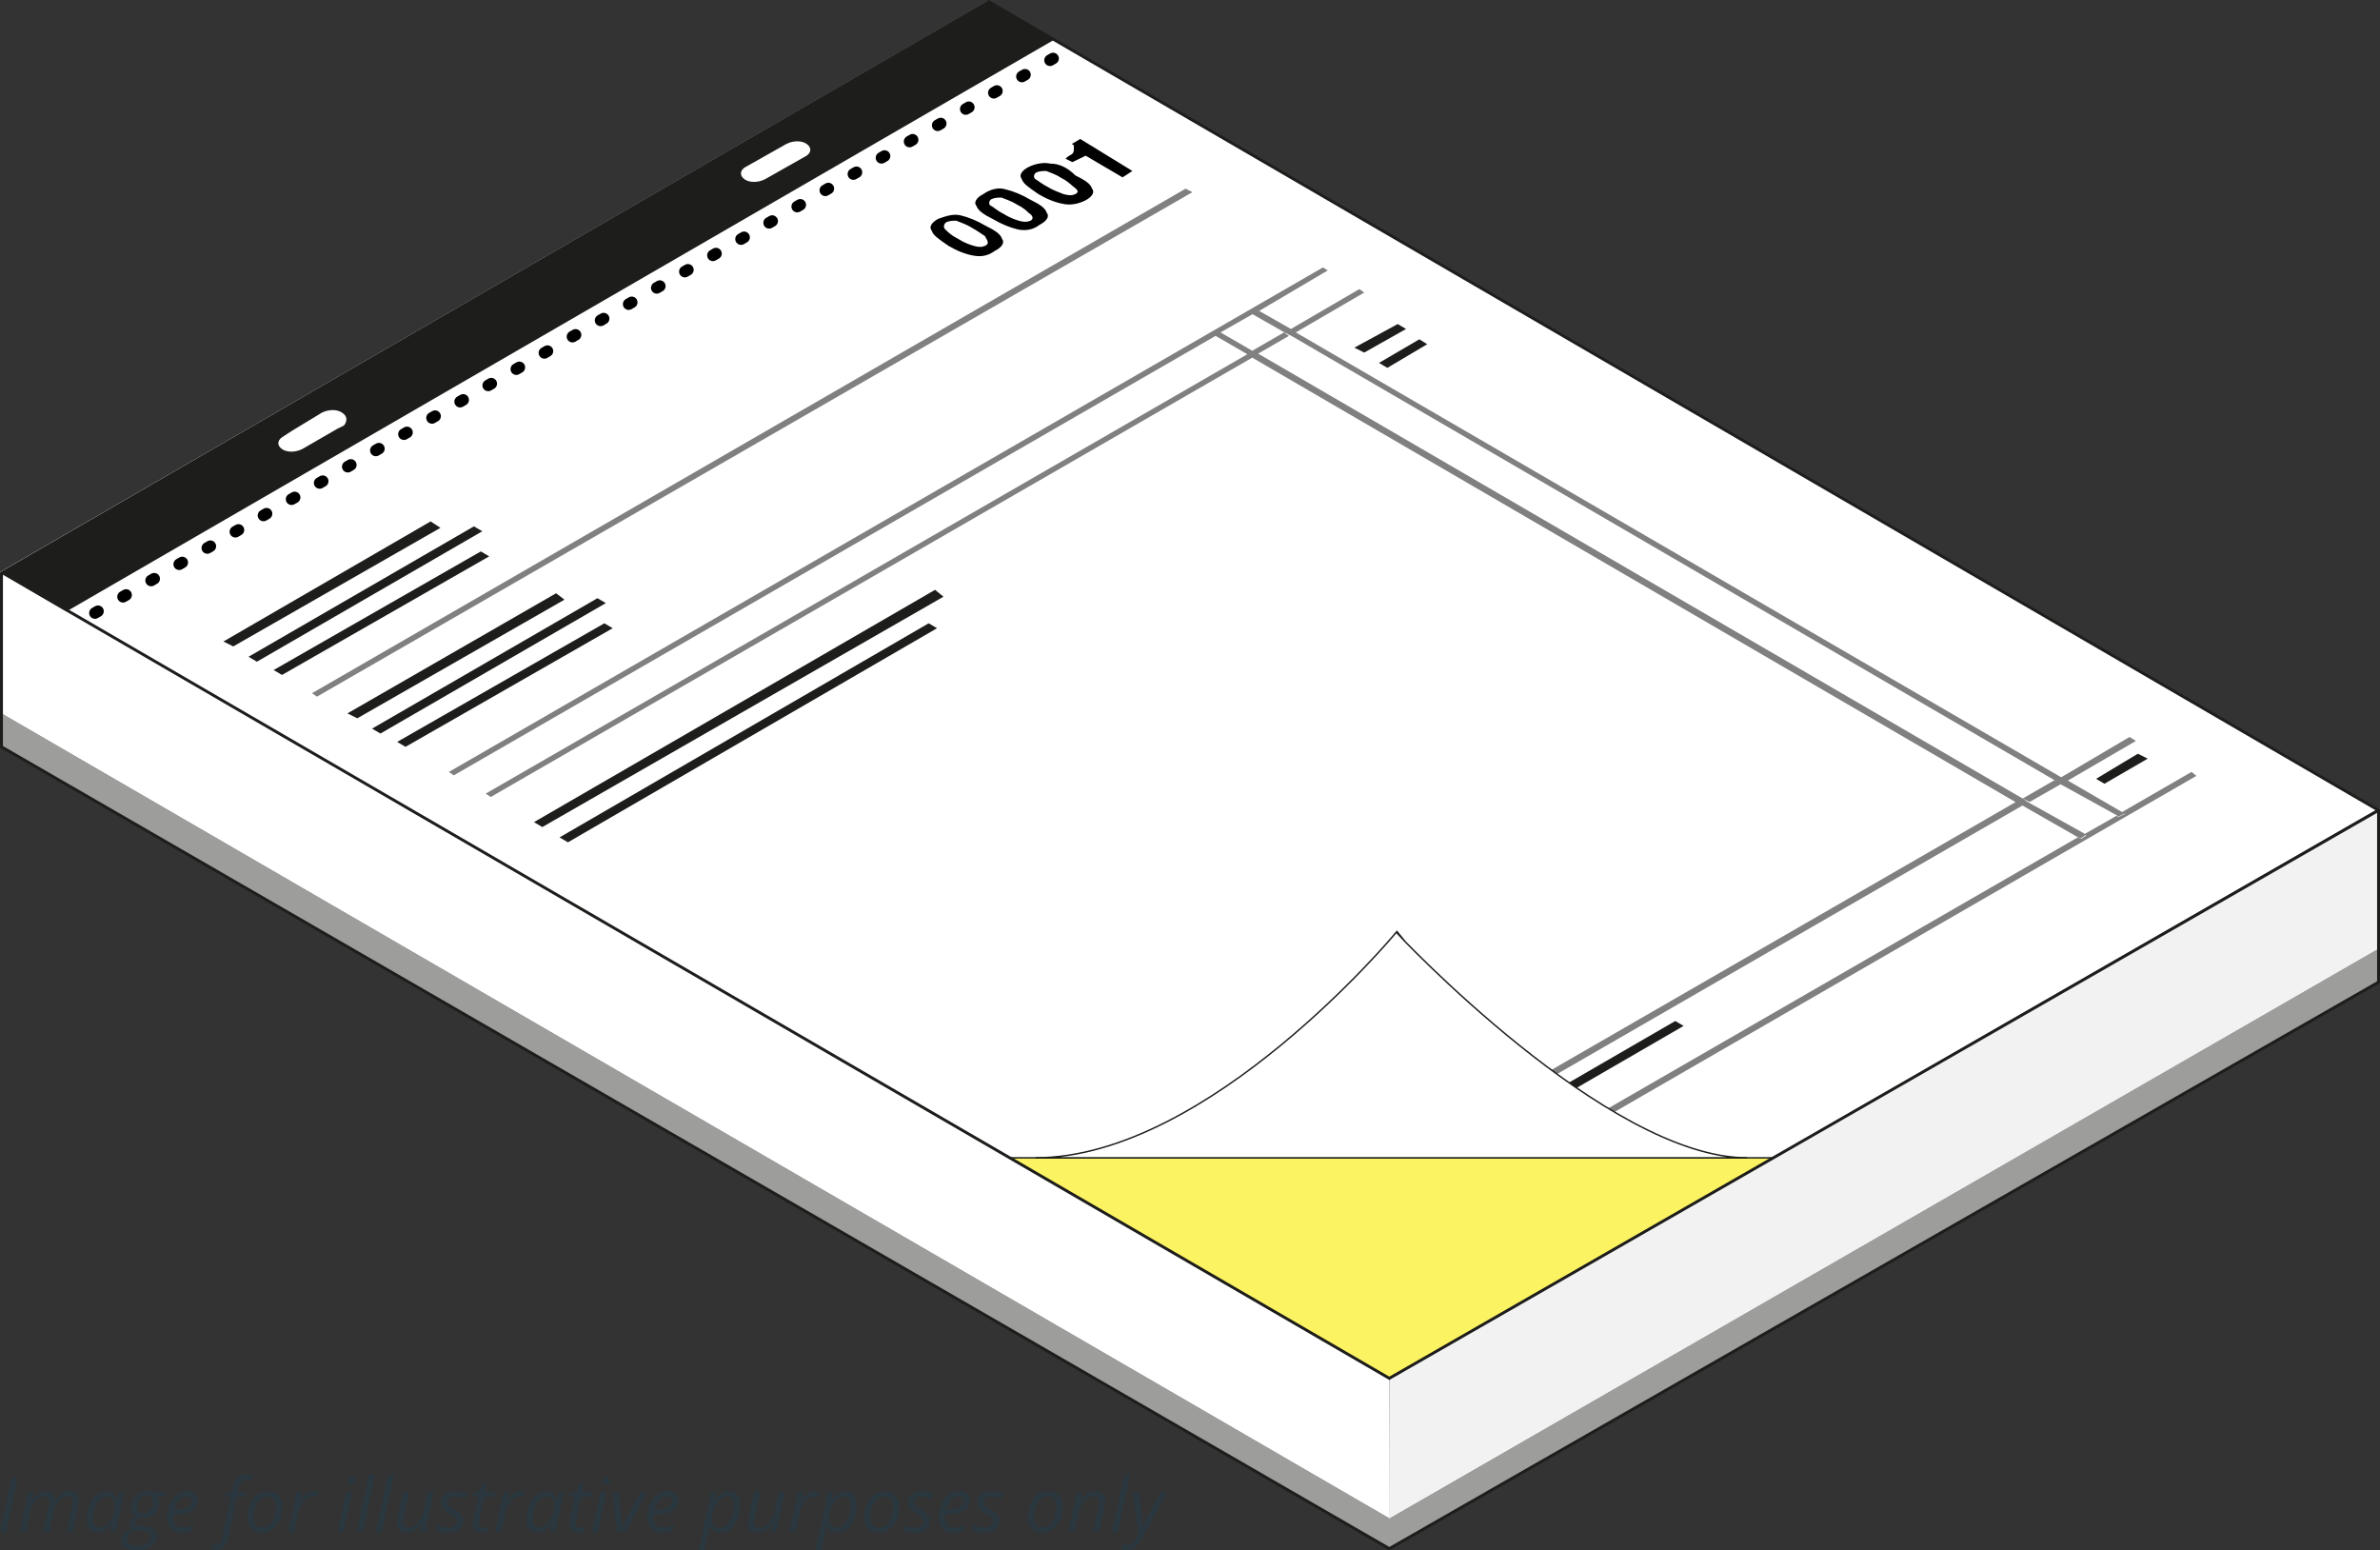
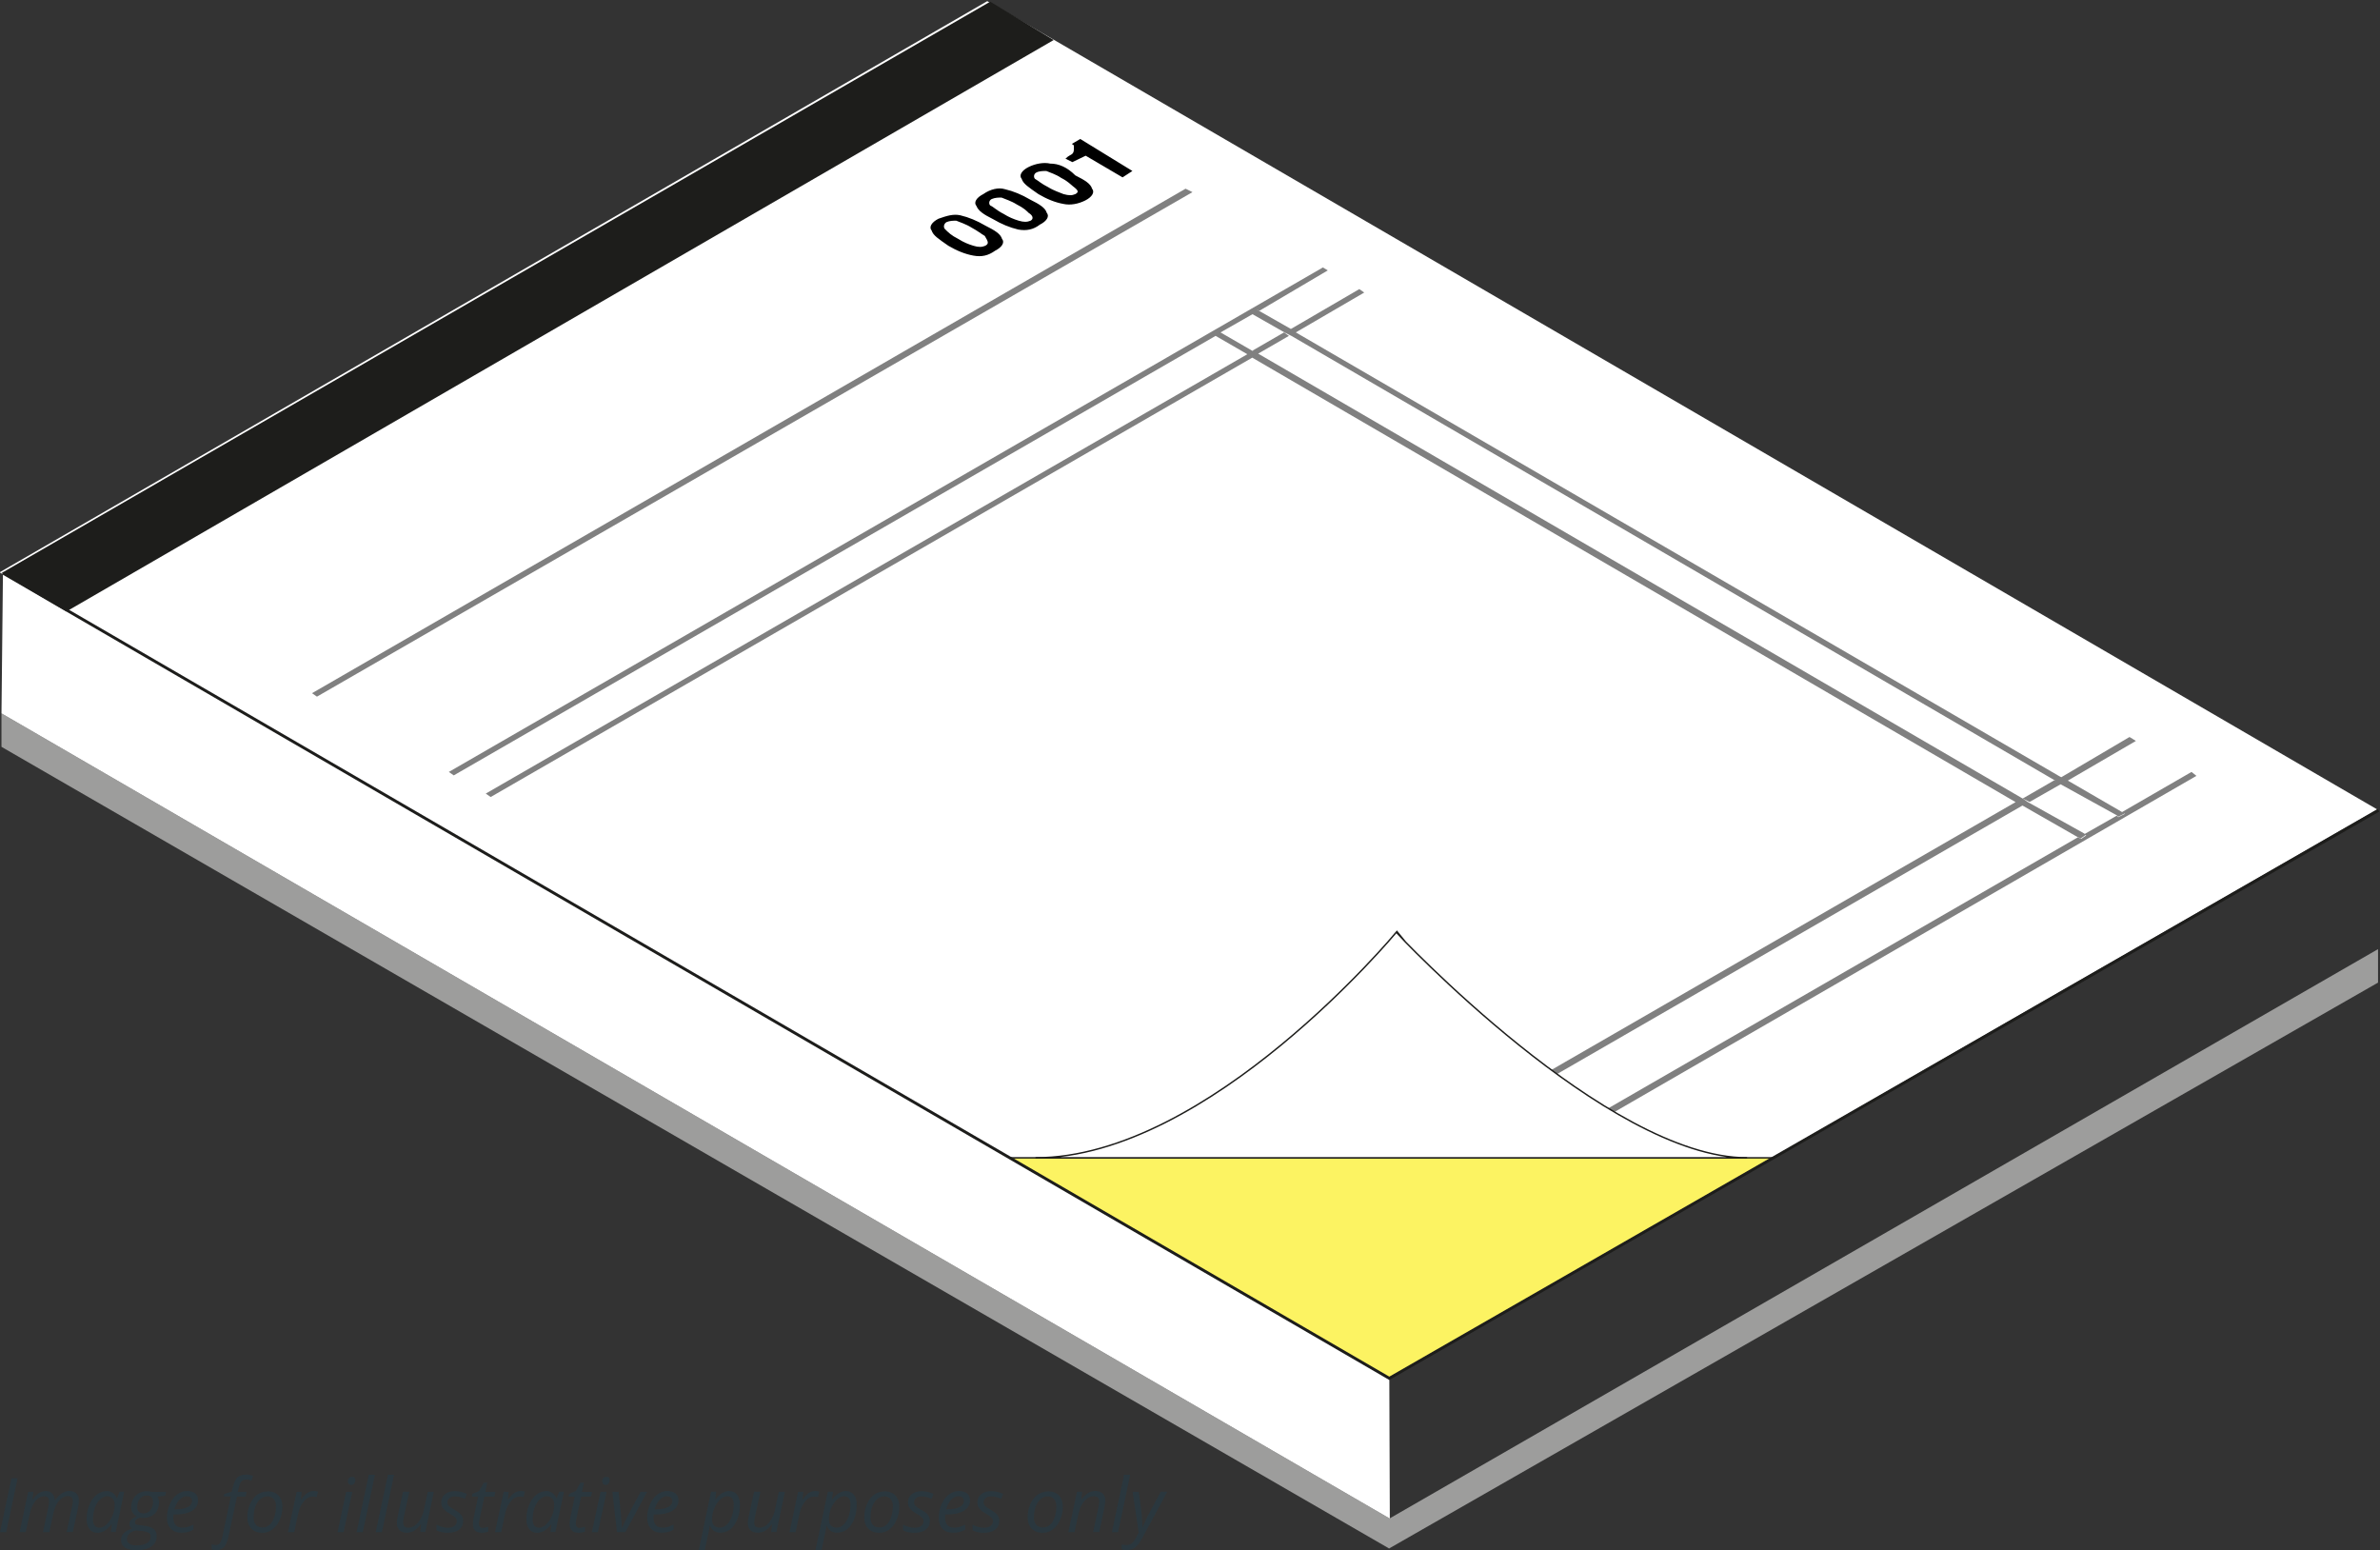
<svg xmlns="http://www.w3.org/2000/svg" version="1.1" id="Layer_1" x="0px" y="0px" width="411.095px" height="267.754px" viewBox="-92.037 -91.427 411.095 267.754" enable-background="new -92.037 -91.427 411.095 267.754" xml:space="preserve">
  <rect x="-92.037" y="-91.427" width="411.095" height="267.754" fill="#333333" stroke="none" />
  <polygon fill="#FFFFFF" points="318.55,48.357 86.565,-86.55 78.49,-91.226 78.49,-91.226 78.49,-91.226 78.49,-91.226   -92.037,7.383 -92.037,7.466 -92.037,7.466 147.77,146.795 254.37,85.252 " />
  <g enable-background="new    ">
    <path fill="#FFFFFF" d="M263.637,43.936l-5.526,3.144l9.522,5.526l5.522-3.144L263.637,43.936 M130.937-33.418l-5.439,3.144   l131.844,76.765l5.446-3.148L130.937-33.418 M124.308-37.161l-5.522,3.146l5.439,3.144l5.529-3.144L124.308-37.161 M71.774-52.714   c-0.596,0.251-0.596,0.594-0.255,1.19c0.255,0.255,1.189,0.847,2.294,1.701c1.189,0.592,2.042,1.188,2.635,1.188   c0.852,0.255,1.445,0.255,2.042,0c0.596-0.255,0.596-0.597,0.255-1.188c-0.255-0.257-1.189-0.854-2.296-1.446   c-1.19-0.596-2.039-1.108-2.635-1.108C72.964-53.056,72.112-53.056,71.774-52.714 M79.342-57.05   c-0.597,0.252-0.597,0.592-0.256,1.104c0.256,0.255,1.19,0.849,2.295,1.446c1.189,0.592,2.041,1.188,2.548,1.188   c0.852,0.255,1.448,0.255,2.042,0c0.596-0.255,0.596-0.597,0.255-1.188c-0.255-0.257-1.104-0.852-2.042-1.446   c-1.104-0.596-2.038-1.104-2.549-1.104C80.784-57.647,79.846-57.305,79.342-57.05 M87.072-61.641   c-0.593,0.252-0.593,0.594-0.251,1.104c0.251,0.255,1.189,0.849,2.293,1.445c1.19,0.594,2.042,1.19,2.636,1.19   c0.852,0.255,1.446,0.255,2.042,0c0.594-0.257,0.594-0.597,0.255-1.19c-0.255-0.255-1.189-0.851-2.041-1.445   c-1.189-0.597-2.042-1.104-2.636-1.104C88.266-61.983,87.669-61.983,87.072-61.641 M129.492,125.884l-1.445-0.854L197.33,84.91   l1.444,0.849L129.492,125.884 M271.458,43.936l-1.445-0.849l7.48-4.338l1.444,0.849L271.458,43.936 M5.976,54.052L4.53,53.2   l63.757-36.976l1.446,0.847L5.976,54.052 M147.68-27.893l-1.444-0.851l6.976-4.078l1.446,0.851L147.68-27.893 M1.726,51.415   L0.28,50.566l69.197-40.125l1.446,0.849L1.726,51.415 M143.603-30.529l-1.701-0.852l7.482-4.333l1.446,0.851L143.603-30.529    M-13.576,42.49l-0.849-0.594l150.891-87.132l1.187,0.594l-11.814,6.971l5.526,3.144l11.817-6.884l0.852,0.594l-11.814,6.969   l131.842,76.763l11.818-6.968l1.189,0.597l-11.815,6.886l9.517,5.445l11.814-6.971l1.19,0.594l-151.308,87.133l-1.193-0.593   l131.591-75.91l-9.52-5.443l-131.591,75.912l-1.187-0.59l131.591-75.913L124.308-29.68L-7.198,46.232l-0.851-0.591L123.459-30.27   l-5.445-3.144L-13.576,42.49 M-21.992,37.561l-1.442-0.852l35.787-20.742l1.444,0.851L-21.992,37.561 M-26.325,35.264l-1.446-0.849   l38.934-22.528l1.445,0.849L-26.325,35.264 M-30.405,32.718l-1.445-0.852L3.94,11.126l1.445,0.852L-30.405,32.718 M-37.29,28.976   l-0.852-0.592l150.887-87.134l0.851,0.592L-37.29,28.976 M-43.326,25.151l-1.446-0.847L-8.984,3.558l1.445,0.851L-43.326,25.151    M-47.665,22.857l-1.446-0.852l38.936-22.528l1.445,0.851L-47.665,22.857 M-51.745,20.218l-1.445-0.849l35.79-20.741l1.445,0.849   L-51.745,20.218 M93.108-63.428l-1.189-0.597c0.596-0.255,0.852-0.594,1.189-0.849c0.341-0.255,0.255-0.597,0.255-0.851   c0-0.255,0-0.255-0.255-0.594l-0.252-0.255l1.445-0.852l9.262,5.441l-1.78,1.19l-6.377-3.742L93.108-63.428 M79.591-48.127   c-1.189,0.594-2.294,0.849-3.739,0.849c-1.445-0.255-2.635-0.849-4.336-1.701c-1.445-0.849-2.297-1.701-2.891-2.635   c-0.255-0.852,0-1.443,1.19-2.039c1.189-0.592,2.293-0.847,3.739-0.592c1.445,0.255,2.639,0.849,4.336,1.783   c1.445,0.851,2.297,1.701,2.888,2.297C81.292-49.572,80.699-48.723,79.591-48.127 M87.328-52.463   c-1.19,0.597-2.294,0.852-3.739,0.852c-1.19-0.255-2.635-0.852-4.336-1.701c-1.445-0.849-2.297-1.701-2.889-2.295   c-0.256-0.851,0-1.443,1.189-2.041c1.104-0.597,2.293-0.851,3.738-0.597c1.445,0.255,2.635,0.852,4.336,1.701   c1.444,0.851,2.296,1.701,2.89,2.297C89.114-53.908,88.518-53.311,87.328-52.463 M95.151-57.05   c-1.189,0.592-2.294,0.849-3.739,0.592c-1.448-0.255-2.639-0.849-4.339-1.701c-1.445-0.849-2.293-1.701-2.89-2.635   c-0.256-0.849,0-1.445,1.189-2.042c1.449-0.255,2.894-0.592,3.997-0.255c1.445,0.255,2.636,0.852,4.334,1.701   c1.444,0.851,2.293,1.701,2.89,2.297C96.851-58.498,96.34-57.647,95.151-57.05 M78.998-88.845L-87.449,7.298l235.726,137.031   l166.192-96.057L78.998-88.845 M147.939,144.328L-87.449,7.298L78.998-88.76L314.473,48.272L147.939,144.328" />
-     <path fill="#1D1D1B" d="M-17.656-1.371l-35.79,20.741l1.701,0.849l35.79-20.486L-17.656-1.371 M-10.174-0.522L-49.11,22.006   l1.446,0.852L-8.729,0.329L-10.174-0.522 M-8.984,3.809l-35.787,20.488l1.446,0.849L-7.539,4.661L-8.984,3.809 M4.02,11.036   l-36.042,20.746l1.701,0.849L5.465,12.143L4.02,11.036 M11.163,11.887L-27.77,34.415l1.446,0.849l38.932-22.528L11.163,11.887    M12.353,16.224L-23.434,36.71l1.442,0.852l35.79-20.49L12.353,16.224 M69.477,10.443L0.194,50.566l1.446,0.849l69.283-39.782   L69.477,10.443 M68.373,16.224L4.616,53.2l1.446,0.852l63.757-36.98L68.373,16.224 M149.384-35.46l-7.482,4.077l1.701,0.852   l7.227-4.08L149.384-35.46 M153.126-32.825l-6.972,4.077l1.446,0.852l6.885-4.08L153.126-32.825 M197.33,84.913l-69.283,40.12   l1.445,0.856l69.283-40.128L197.33,84.913 M277.239,38.751l-7.227,4.337l1.445,0.849l7.479-4.336L277.239,38.751" />
    <path fill="#808080" d="M112.746-58.837L-38.142,28.296l0.852,0.597l151.225-87.136L112.746-58.837 M136.466-45.236L-14.51,41.897   l0.852,0.594l131.591-75.909l-0.593-0.257l1.188-0.597l0.258,0.257l5.522-3.146l-0.252-0.255l0.852-0.594l0.593,0.255l11.814-6.974   L136.466-45.236 M123.459-30.273L-8.132,45.636l0.849,0.592l131.591-75.91L123.459-30.273 M129.75-34.015l-5.445,3.144l0.854,0.597   l5.439-3.144L129.75-34.015 M142.757-41.497l-11.82,6.888l0.852,0.594l11.817-6.886L142.757-41.497 M256.157,47.081   l-131.592,75.915l1.187,0.59l131.591-75.911L256.157,47.081 M262.788,43.343l-5.446,3.148l1.192,0.589l5.522-3.144L262.788,43.343    M275.794,35.861l-11.82,6.969l1.108,0.594l11.814-6.884L275.794,35.861 M286.498,41.897l-12.068,6.972l0.593,0.252l-1.188,0.594   l-0.259-0.255l-5.523,3.144l0.253,0.251l-0.853,0.597l-0.593-0.256l-131.587,75.916l1.193,0.595l150.886-87.13L286.498,41.897    M118.527-34.271l-1.188,0.597l0.593,0.256l5.44,3.145l0.851,0.594l131.85,76.761l1.189,0.594l9.517,5.443l0.593,0.252l0.853-0.59   l-0.256-0.256l-9.772-5.443l-0.854-0.589L125.417-30.273l-1.193-0.597l-5.439-3.144L118.527-34.271 M124.905-38.01l-0.852,0.594   l0.252,0.255l5.528,3.146l1.187,0.596l131.851,76.761l0.852,0.593l9.858,5.441l0.259,0.255l1.188-0.595l-0.59-0.253l-9.52-5.524   l-1.19-0.594L131.793-34.015l-0.853-0.594l-5.522-3.146L124.905-38.01" />
    <path d="M78.146-48.979c-0.592,0.257-1.189,0.257-2.036,0c-0.852-0.255-1.701-0.592-2.635-1.188   c-1.189-0.596-1.701-1.104-2.297-1.701c-0.255-0.255-0.255-0.849,0.255-1.19c0.597-0.255,1.19-0.255,1.701-0.255   c0.596,0.255,1.7,0.596,2.636,1.19c1.107,0.596,1.701,1.104,2.297,1.444C78.745-49.572,78.745-49.32,78.146-48.979 M70.074-53.653   c-1.189,0.597-1.701,1.446-1.189,2.039c0.255,0.849,1.189,1.445,2.891,2.635c1.444,0.852,2.89,1.446,4.336,1.701   c1.442,0.257,2.549,0,3.739-0.849c1.189-0.595,1.7-1.444,1.189-2.041c-0.252-0.851-1.189-1.445-2.89-2.297   c-1.442-0.849-2.888-1.445-4.333-1.783C72.623-54.501,71.52-54.16,70.074-53.653 M85.969-53.311c-0.597,0.255-1.19,0.255-2.042,0   c-0.848-0.255-1.697-0.597-2.635-1.188c-1.19-0.597-1.7-1.19-2.293-1.446c-0.255-0.255-0.255-0.851,0.255-1.104   c0.593-0.256,1.19-0.256,1.701-0.256c0.594,0.256,1.701,0.594,2.636,1.19c1.189,0.594,1.701,1.104,2.038,1.446   C86.479-54.16,86.479-53.566,85.969-53.311 M77.807-57.902c-1.189,0.596-1.701,1.444-1.189,2.041   c0.337,0.849,1.189,1.445,2.89,2.294c1.445,0.852,2.89,1.446,4.336,1.786c1.445,0.257,2.635,0,3.738-0.851   c1.189-0.592,1.701-1.446,1.189-2.037c-0.255-0.852-1.189-1.446-2.89-2.297c-1.445-0.849-2.89-1.446-4.335-1.783   C80.443-59.092,78.998-58.751,77.807-57.902 M93.705-57.902c-0.596,0.255-1.104,0.255-2.038,0c-0.593-0.256-1.698-0.596-2.636-1.19   c-1.189-0.596-1.701-1.104-2.293-1.445c-0.256-0.255-0.256-0.852,0.255-1.104c0.511-0.255,1.189-0.255,1.701-0.255   c0.592,0.255,1.7,0.594,2.549,1.188c1.189,0.594,1.701,1.19,2.042,1.445C94.302-58.498,94.302-58.243,93.705-57.902 M85.627-62.579   c-1.19,0.594-1.701,1.443-1.19,2.04c0.255,0.849,1.19,1.445,2.891,2.637c1.444,0.852,2.89,1.444,4.336,1.701   c1.192,0.255,2.552,0,3.742-0.597c1.19-0.594,1.701-1.446,1.19-2.039c-0.255-0.851-1.19-1.445-2.891-2.297   c-1.441-1.443-2.888-2.037-4.333-2.037C88.266-63.428,86.821-63.173,85.627-62.579 M94.553-67.425l-1.445,0.852l0.341,0.255   c0,0.255,0,0.255,0,0.594c0,0.255,0,0.596-0.255,0.851c-0.256,0.255-0.594,0.255-1.189,0.849l1.189,0.597l2.297-1.108l6.371,3.742   l1.7-1.104L94.553-67.425" />
  </g>
  <path fill="#9D9D9C" d="M147.939,176.038L-91.782,37.561v-5.778l239.808,139.073L147.939,176.038z M147.939,170.856l170.779-98.357  v5.782l-170.865,97.76L147.939,170.856z" />
  <path fill="#FFFFFF" d="M147.939,146.625L-91.527,7.552l-0.255,24.228l239.808,139.073L147.939,146.625z" />
-   <path fill="#F2F2F2" d="M147.939,170.856l170.779-98.357v-23.97l-170.779,98.1V170.856z M147.939,170.856l170.779-98.357v-23.97  l-170.779,98.1V170.856z" />
  <path fill="#FCF362" stroke="#1D1D1B" stroke-width="0.25" stroke-miterlimit="10" d="M147.939,146.625l-65.541-38.083h131.848  L147.939,146.625z" />
  <path fill="#FFFFFF" stroke="#1D1D1B" stroke-width="0.25" stroke-miterlimit="10" d="M209.74,108.544H86.821  c30.005,0,62.305-38.935,62.305-38.935S185.512,108.544,209.74,108.544z" />
  <path fill="#1D1D1B" d="M78.998-91.138L-91.782,7.552l11.221,6.629L89.962-84.513L78.998-91.138z" />
-   <path fill="#FFFFFF" d="M-32.954-20.156c-0.852-0.597-2.297-0.597-3.487,0l-5.182,3.146l-1.701,1.104  c-0.851,0.597-0.851,1.445,0,2.041c0.849,0.594,2.294,0.594,3.484,0l6.036-3.487l1.19-0.594  C-32.019-18.711-32.019-19.563-32.954-20.156L-32.954-20.156z M47.291-66.573c-0.849-0.597-2.293-0.597-3.481,0l-7.227,4.078  c-0.851,0.596-0.851,1.445,0,2.042c0.849,0.592,2.294,0.592,3.484,0l7.223-4.085C48.143-65.129,48.143-65.98,47.291-66.573  L47.291-66.573z" />
-   <path fill="none" stroke="#000000" stroke-width="2" stroke-linecap="round" stroke-linejoin="round" stroke-dasharray="0.606,5" d="  M-75.637,14.447L93.445-83.4" />
  <g>
    <path fill="none" stroke="#1D1D1B" stroke-width="0.5" stroke-miterlimit="10" d="M318.809,48.527l-170.87,98.098L-91.527,7.552" />
-     <path fill="none" stroke="#1D1D1B" stroke-width="0.5" stroke-miterlimit="10" d="M-91.782,7.552L78.745-91.138L318.809,48.527   v29.669l-170.87,97.843L-91.782,37.561V7.552z" />
  </g>
  <g>
    <path fill="#2A373E" d="M-92.037,173.2l1.982-9.31h1.061l-1.972,9.31H-92.037z M-84.61,173.2l0.941-4.404   c0.08-0.399,0.1-0.701,0.1-0.861c0.02-0.3-0.05-0.528-0.18-0.699c-0.13-0.16-0.36-0.24-0.67-0.24c-0.351,0-0.701,0.12-1.031,0.381   c-0.34,0.25-0.63,0.6-0.901,1.102c-0.25,0.46-0.45,1.03-0.581,1.7l-0.66,3.003h-1.061l1.481-6.956h0.9l-0.16,1.302h0.07   c0.371-0.502,0.731-0.882,1.101-1.102c0.36-0.22,0.741-0.33,1.131-0.33c0.48,0,0.851,0.141,1.101,0.42   c0.26,0.271,0.42,0.65,0.46,1.143h0.05c0.38-0.521,0.771-0.922,1.181-1.172c0.4-0.271,0.821-0.399,1.241-0.399   c0.541,0,0.951,0.149,1.251,0.43c0.3,0.281,0.44,0.701,0.44,1.262c0,0.279-0.04,0.661-0.13,1.122l-0.92,4.272h-1.071l0.93-4.403   c0.1-0.439,0.141-0.752,0.141-0.932c0-0.271-0.07-0.48-0.221-0.642c-0.14-0.149-0.37-0.229-0.7-0.229   c-0.33,0-0.67,0.12-1.001,0.371c-0.34,0.24-0.63,0.6-0.88,1.041c-0.25,0.46-0.441,1-0.571,1.602l-0.681,3.203h-1.12L-84.61,173.2z    M-73.621,166.094c0.4,0,0.73,0.101,1.041,0.32c0.3,0.2,0.541,0.5,0.7,0.899h0.08l0.42-1.101h0.801l-1.471,6.966h-0.841   l0.161-1.319h-0.061c-0.761,0.971-1.551,1.45-2.402,1.45c-0.58,0-1.041-0.199-1.381-0.621c-0.331-0.42-0.5-1.001-0.5-1.722   c0-0.881,0.15-1.702,0.451-2.452c0.3-0.751,0.73-1.332,1.261-1.762c0.531-0.42,1.101-0.64,1.742-0.64L-73.621,166.094   L-73.621,166.094z M-74.822,172.428c0.4,0,0.801-0.199,1.221-0.6c0.4-0.381,0.73-0.901,1.001-1.522c0.24-0.6,0.37-1.239,0.37-1.881   c0-0.431-0.13-0.781-0.37-1.041c-0.241-0.261-0.551-0.401-0.931-0.401c-0.44,0.021-0.851,0.2-1.231,0.563   c-0.38,0.37-0.681,0.86-0.901,1.481c-0.2,0.621-0.32,1.279-0.32,1.972c0,0.47,0.1,0.831,0.3,1.071   c0.201,0.239,0.48,0.358,0.841,0.358H-74.822z M-63.342,166.223l-0.16,0.681l-1.331,0.159c0.17,0.263,0.26,0.603,0.26,1.001   c0,0.803-0.25,1.464-0.741,1.942c-0.5,0.48-1.161,0.722-2.002,0.722c-0.22,0-0.4-0.021-0.521-0.051   c-0.601,0.222-0.88,0.5-0.88,0.83c0,0.17,0.07,0.302,0.2,0.353c0.15,0.05,0.35,0.1,0.62,0.13l0.741,0.1   c0.761,0.08,1.321,0.271,1.662,0.55c0.35,0.281,0.521,0.701,0.521,1.231c0,0.781-0.3,1.382-0.921,1.802   c-0.62,0.44-1.501,0.651-2.602,0.651c-0.831,0-1.481-0.143-1.942-0.451c-0.47-0.32-0.701-0.75-0.701-1.321   c0-0.439,0.15-0.831,0.46-1.161c0.3-0.318,0.801-0.601,1.471-0.83c-0.32-0.171-0.48-0.431-0.48-0.771c0-0.301,0.1-0.541,0.32-0.751   c0.22-0.2,0.521-0.4,0.901-0.581c-0.26-0.14-0.48-0.34-0.65-0.6c-0.18-0.271-0.261-0.581-0.261-0.933   c0-0.801,0.25-1.48,0.751-2.002c0.5-0.53,1.151-0.8,1.932-0.8c0.331,0,0.661,0.05,0.981,0.13h2.372V166.223L-63.342,166.223z    M-70.107,174.43c0,0.32,0.14,0.58,0.42,0.771c0.28,0.2,0.681,0.279,1.231,0.279c0.771,0,1.372-0.13,1.802-0.399   c0.431-0.271,0.65-0.651,0.65-1.143c0-0.261-0.1-0.471-0.34-0.619c-0.241-0.15-0.621-0.261-1.171-0.32l-1.021-0.101   c-0.5,0.101-0.901,0.301-1.171,0.561c-0.26,0.26-0.4,0.602-0.4,0.961V174.43z M-68.336,168.866c0,0.359,0.1,0.631,0.301,0.82   c0.18,0.181,0.44,0.271,0.78,0.271c0.34,0,0.63-0.1,0.881-0.271c0.25-0.17,0.44-0.422,0.571-0.73c0.13-0.3,0.2-0.651,0.2-1.001   c0-0.36-0.1-0.62-0.28-0.801c-0.181-0.2-0.451-0.28-0.801-0.28c-0.33,0-0.62,0.08-0.86,0.25c-0.25,0.171-0.44,0.399-0.581,0.721   c-0.14,0.3-0.2,0.643-0.2,1.001L-68.336,168.866z M-60.689,173.3c-0.781,0-1.401-0.22-1.832-0.681   c-0.46-0.46-0.681-1.102-0.681-1.921c0-0.801,0.161-1.552,0.471-2.282c0.3-0.731,0.721-1.302,1.251-1.702   c0.521-0.4,1.101-0.62,1.722-0.62c0.64,0,1.131,0.15,1.461,0.43c0.331,0.28,0.48,0.671,0.48,1.172c0,0.771-0.341,1.36-1.041,1.803   c-0.701,0.43-1.702,0.649-3.002,0.649h-0.221l-0.03,0.501c0,0.561,0.141,1,0.4,1.302c0.26,0.319,0.67,0.47,1.201,0.47   c0.28,0,0.55-0.04,0.831-0.1c0.28-0.102,0.631-0.23,1.051-0.432v0.9c-0.4,0.201-0.751,0.331-1.051,0.4   c-0.3,0.069-0.64,0.101-1.001,0.101L-60.689,173.3z M-59.809,166.994c-0.43,0-0.84,0.199-1.231,0.601   c-0.38,0.4-0.67,0.961-0.88,1.661h0.07c0.971,0,1.702-0.12,2.222-0.38c0.5-0.25,0.76-0.603,0.76-1.103c0-0.22-0.08-0.398-0.23-0.55   c-0.16-0.149-0.4-0.221-0.731-0.221L-59.809,166.994z M-54.684,176.302c-0.3,0-0.55-0.04-0.801-0.121v-0.898   c0.28,0.1,0.521,0.14,0.72,0.14c0.331,0,0.57-0.13,0.751-0.4c0.16-0.261,0.3-0.63,0.4-1.12l1.452-6.878h-1.231l0.08-0.42   l1.301-0.398l0.161-0.651c0.2-0.841,0.46-1.439,0.8-1.802c0.351-0.34,0.861-0.5,1.542-0.5c0.17,0,0.38,0,0.621,0.06   c0.25,0.062,0.44,0.102,0.57,0.17l-0.28,0.821c-0.32-0.13-0.601-0.2-0.871-0.2c-0.371,0-0.65,0.102-0.851,0.302   c-0.2,0.22-0.35,0.601-0.48,1.141l-0.16,0.701h1.501l-0.14,0.8H-51.1l-1.481,6.967c-0.17,0.801-0.42,1.401-0.761,1.762   c-0.351,0.359-0.8,0.552-1.361,0.552L-54.684,176.302z M-45.856,166.134c0.801,0,1.432,0.24,1.902,0.7   c0.46,0.501,0.7,1.15,0.7,1.982c0,0.801-0.15,1.551-0.46,2.252c-0.3,0.7-0.721,1.251-1.241,1.641   c-0.521,0.401-1.101,0.602-1.762,0.602c-0.821,0-1.452-0.25-1.902-0.73c-0.471-0.479-0.701-1.131-0.701-1.961   c0-0.801,0.15-1.552,0.46-2.263c0.31-0.712,0.721-1.253,1.251-1.633c0.5-0.37,1.101-0.56,1.742-0.56L-45.856,166.134z    M-44.355,168.666c0-0.481-0.14-0.881-0.4-1.183c-0.27-0.319-0.63-0.471-1.081-0.471c-0.46,0-0.87,0.16-1.241,0.471   c-0.371,0.32-0.65,0.75-0.851,1.303c-0.201,0.57-0.3,1.201-0.3,1.872c0,0.55,0.13,0.979,0.4,1.28   c0.27,0.301,0.66,0.449,1.161,0.449c0.441,0,0.831-0.148,1.201-0.46c0.34-0.301,0.601-0.751,0.8-1.319   c0.201-0.571,0.301-1.224,0.301-1.952L-44.355,168.666z M-37.871,166.094c0.301,0,0.551,0.03,0.761,0.101l-0.23,0.939   c-0.22-0.05-0.44-0.08-0.661-0.08c-0.4,0-0.76,0.13-1.101,0.381c-0.33,0.262-0.63,0.602-0.88,1.063   c-0.25,0.45-0.431,0.951-0.55,1.501l-0.681,3.203h-1.081l1.501-6.978h0.871l-0.15,1.302h0.06c0.32-0.4,0.57-0.7,0.771-0.882   c0.2-0.17,0.4-0.3,0.62-0.398c0.2-0.102,0.451-0.15,0.721-0.15L-37.871,166.094L-37.871,166.094z M-32.685,173.2h-1.051   l1.481-6.978h1.071L-32.685,173.2z M-31.955,164.441c0-0.229,0.07-0.43,0.2-0.578c0.14-0.151,0.32-0.231,0.53-0.231   c0.371,0,0.561,0.201,0.561,0.581c0,0.229-0.07,0.43-0.2,0.6c-0.13,0.171-0.32,0.231-0.5,0.231c-0.17,0-0.3-0.05-0.42-0.161   c-0.12-0.1-0.17-0.26-0.17-0.45L-31.955,164.441L-31.955,164.441z M-29.383,173.2h-1.06l2.101-9.909h1.071l-2.102,9.909H-29.383z    M-26.08,173.2h-1.061l2.102-9.909h1.071l-2.102,9.909H-26.08z M-21.335,166.223l-0.961,4.404c-0.07,0.4-0.1,0.68-0.1,0.9   c0,0.601,0.3,0.899,0.921,0.899c0.38,0,0.74-0.13,1.1-0.38c0.361-0.26,0.681-0.621,0.951-1.101c0.28-0.472,0.5-1.041,0.63-1.702   l0.641-3.022h1.051l-1.461,6.956h-0.881l0.14-1.301h-0.07c-0.43,0.54-0.82,0.9-1.201,1.121c-0.38,0.2-0.771,0.3-1.171,0.3   c-0.541,0-0.961-0.14-1.271-0.43c-0.311-0.291-0.471-0.701-0.471-1.263c0-0.25,0.04-0.619,0.13-1.08l0.931-4.305h1.081h0.011   V166.223z M-12.027,171.198c0,0.671-0.23,1.201-0.701,1.561c-0.47,0.371-1.121,0.552-1.981,0.552c-0.701,0-1.361-0.131-1.932-0.421   v-1.001c0.301,0.171,0.601,0.301,0.961,0.4c0.33,0.1,0.65,0.149,0.94,0.149c0.53,0,0.931-0.101,1.201-0.319   c0.27-0.2,0.4-0.472,0.4-0.801c0-0.24-0.06-0.44-0.2-0.602c-0.16-0.171-0.48-0.399-0.971-0.701c-0.55-0.3-0.94-0.601-1.171-0.899   c-0.23-0.3-0.34-0.641-0.34-1.053c0-0.58,0.2-1.061,0.641-1.399c0.43-0.37,1-0.55,1.701-0.55c0.701,0,1.401,0.158,2.082,0.47   l-0.34,0.871l-0.351-0.16c-0.44-0.181-0.9-0.271-1.401-0.271c-0.401,0-0.701,0.102-0.941,0.303c-0.22,0.17-0.331,0.398-0.331,0.698   c0,0.24,0.07,0.441,0.22,0.603c0.15,0.18,0.46,0.4,0.931,0.66c0.45,0.261,0.781,0.48,0.971,0.661c0.201,0.18,0.351,0.37,0.451,0.58   c0.1,0.2,0.14,0.45,0.14,0.7L-12.027,171.198z M-8.615,172.439c0.23,0,0.541-0.051,0.921-0.159v0.82   c-0.15,0.061-0.331,0.101-0.541,0.149c-0.2,0.04-0.381,0.061-0.5,0.061c-0.531,0-0.941-0.101-1.221-0.37   c-0.27-0.251-0.4-0.62-0.4-1.12c0-0.271,0.03-0.603,0.1-0.951l0.801-3.824h-1.081l0.08-0.46l1.181-0.5l0.801-1.442h0.601   l-0.34,1.604h1.741l-0.16,0.8h-1.731l-0.831,3.844c-0.08,0.37-0.12,0.65-0.12,0.842c0,0.239,0.06,0.431,0.2,0.551   c0.101,0.13,0.281,0.199,0.5,0.199L-8.615,172.439L-8.615,172.439z M-2.128,166.094c0.3,0,0.551,0.03,0.761,0.101l-0.24,0.939   c-0.22-0.05-0.44-0.08-0.66-0.08c-0.4,0-0.751,0.13-1.101,0.381c-0.32,0.262-0.601,0.602-0.871,1.063   c-0.25,0.45-0.43,0.951-0.55,1.501l-0.681,3.203h-1.071l1.501-6.978h0.871l-0.14,1.302h0.06c0.3-0.4,0.561-0.7,0.76-0.882   c0.201-0.17,0.4-0.3,0.621-0.398c0.22-0.102,0.47-0.15,0.73-0.15L-2.128,166.094L-2.128,166.094z M2.305,166.094   c0.4,0,0.741,0.101,1.041,0.32c0.3,0.2,0.55,0.5,0.701,0.899h0.08l0.431-1.101h0.82l-1.481,6.966H3.046l0.16-1.319h-0.05   c-0.75,0.971-1.551,1.45-2.402,1.45c-0.571,0-1.041-0.199-1.371-0.621c-0.331-0.42-0.5-1.001-0.5-1.722   c0-0.881,0.15-1.702,0.45-2.452c0.3-0.741,0.701-1.332,1.241-1.762c0.53-0.42,1.101-0.64,1.742-0.64L2.305,166.094z M1.104,172.428   c0.4,0,0.821-0.199,1.221-0.6c0.4-0.381,0.741-0.901,1.001-1.522c0.25-0.6,0.37-1.239,0.37-1.881c0-0.431-0.12-0.781-0.35-1.041   c-0.241-0.261-0.55-0.401-0.941-0.401c-0.44,0.021-0.851,0.2-1.221,0.563c-0.38,0.37-0.68,0.86-0.901,1.481   c-0.22,0.621-0.32,1.279-0.32,1.972c0,0.47,0.1,0.831,0.3,1.071C0.463,172.309,0.743,172.428,1.104,172.428z M8.109,172.439   c0.23,0,0.541-0.051,0.901-0.159v0.82c-0.131,0.061-0.301,0.101-0.521,0.149c-0.201,0.04-0.381,0.061-0.5,0.061   c-0.541,0-0.941-0.101-1.221-0.37c-0.28-0.251-0.43-0.62-0.43-1.12c0-0.271,0.03-0.603,0.1-0.951l0.801-3.824H6.158l0.1-0.46   l1.171-0.5l0.78-1.442h0.621l-0.35,1.604h1.742l-0.17,0.8H8.351l-0.831,3.844c-0.07,0.37-0.1,0.65-0.1,0.842   c0,0.239,0.05,0.431,0.17,0.551c0.13,0.13,0.3,0.199,0.52,0.199V172.439L8.109,172.439z M11.253,173.2h-1.061l1.501-6.978h1.051   l-1.501,6.967L11.253,173.2z M11.974,164.441c0-0.229,0.07-0.43,0.2-0.578c0.141-0.151,0.321-0.231,0.531-0.231   c0.38,0,0.561,0.201,0.561,0.581c0,0.229-0.06,0.43-0.2,0.6c-0.14,0.171-0.3,0.231-0.5,0.231c-0.16,0-0.3-0.05-0.4-0.161   c-0.12-0.1-0.18-0.26-0.18-0.45L11.974,164.441z M14.535,173.2l-0.801-6.978h1.081l0.4,3.903c0.1,1.081,0.15,1.853,0.15,2.302h0.05   c0.541-1.171,0.921-1.962,1.141-2.36l2.052-3.845h1.131l-3.753,6.967h-1.451L14.535,173.2L14.535,173.2z M22.262,173.3   c-0.8,0-1.401-0.22-1.841-0.681c-0.44-0.46-0.67-1.102-0.67-1.921c0-0.801,0.15-1.552,0.47-2.282c0.3-0.731,0.73-1.302,1.251-1.702   c0.521-0.4,1.101-0.62,1.722-0.62c0.65,0,1.131,0.15,1.461,0.43c0.331,0.28,0.5,0.671,0.5,1.172c0,0.771-0.36,1.36-1.061,1.803   c-0.701,0.43-1.702,0.649-3.022,0.649h-0.2l-0.03,0.501c0,0.561,0.12,1,0.38,1.302c0.261,0.319,0.661,0.47,1.201,0.47   c0.271,0,0.55-0.04,0.831-0.1c0.3-0.102,0.64-0.23,1.061-0.432v0.9c-0.401,0.201-0.751,0.331-1.061,0.4   c-0.311,0.069-0.641,0.101-1.001,0.101L22.262,173.3z M23.144,166.994c-0.44,0-0.851,0.199-1.231,0.601   c-0.38,0.4-0.681,0.961-0.881,1.661h0.07c0.971,0,1.701-0.12,2.222-0.38c0.521-0.25,0.771-0.603,0.771-1.103   c0-0.22-0.07-0.398-0.23-0.55c-0.15-0.149-0.4-0.221-0.721-0.221V166.994z M32.392,173.3c-0.4,0-0.771-0.1-1.081-0.3   c-0.3-0.221-0.55-0.501-0.72-0.901h-0.06l-0.02,0.25c-0.02,0.102-0.04,0.25-0.07,0.44c-0.03,0.181-0.28,1.353-0.731,3.504h-1.05   l2.122-10.079h0.881l-0.16,1.321h0.05c0.74-0.961,1.531-1.441,2.352-1.441c0.581,0,1.041,0.22,1.371,0.63   c0.331,0.42,0.5,1.001,0.5,1.742c0,0.9-0.14,1.722-0.44,2.473c-0.3,0.75-0.701,1.331-1.201,1.751   c-0.53,0.4-1.101,0.602-1.761,0.602L32.392,173.3z M33.572,166.994c-0.4,0-0.821,0.199-1.241,0.601   c-0.42,0.4-0.76,0.901-1.001,1.521c-0.25,0.601-0.38,1.229-0.38,1.872c0,0.46,0.12,0.801,0.36,1.061   c0.23,0.25,0.57,0.37,1.021,0.37c0.4,0,0.8-0.17,1.171-0.52c0.361-0.331,0.65-0.821,0.871-1.452c0.22-0.63,0.33-1.301,0.33-2.001   C34.704,167.474,34.323,166.994,33.572,166.994L33.572,166.994z M39.308,166.223l-0.96,4.404c-0.07,0.4-0.1,0.68-0.1,0.9   c0,0.601,0.3,0.899,0.92,0.899c0.36,0,0.73-0.13,1.101-0.38c0.351-0.26,0.67-0.621,0.941-1.101c0.28-0.472,0.5-1.041,0.63-1.702   l0.641-3.022h1.061l-1.472,6.956h-0.9l0.15-1.301h-0.08c-0.4,0.54-0.801,0.9-1.181,1.121c-0.401,0.2-0.781,0.3-1.181,0.3   c-0.541,0-0.971-0.14-1.281-0.43c-0.31-0.291-0.46-0.701-0.46-1.263c0-0.25,0.05-0.619,0.14-1.08l0.931-4.305h1.081h0.019V166.223z    M48.726,166.094c0.301,0,0.541,0.03,0.761,0.101l-0.23,0.939c-0.22-0.05-0.451-0.08-0.67-0.08c-0.381,0-0.741,0.13-1.081,0.381   c-0.341,0.262-0.63,0.602-0.881,1.063c-0.25,0.45-0.44,0.951-0.561,1.501l-0.671,3.203h-1.061l1.481-6.978h0.901l-0.15,1.302h0.06   c0.3-0.4,0.56-0.7,0.761-0.882c0.18-0.17,0.4-0.3,0.601-0.398C48.214,166.143,48.456,166.094,48.726,166.094L48.726,166.094z    M52.559,173.3c-0.4,0-0.771-0.1-1.081-0.3c-0.32-0.221-0.55-0.501-0.72-0.901h-0.07v0.25c-0.02,0.102-0.05,0.25-0.08,0.44   c-0.031,0.181-0.271,1.353-0.731,3.504h-1.061l2.132-10.079h0.901l-0.181,1.321h0.04c0.761-0.961,1.552-1.441,2.363-1.441   c0.58,0,1.041,0.22,1.371,0.63c0.341,0.42,0.5,1.001,0.5,1.742c0,0.9-0.14,1.722-0.43,2.473c-0.29,0.75-0.701,1.331-1.201,1.751   c-0.53,0.4-1.121,0.602-1.771,0.602L52.559,173.3z M53.739,166.994c-0.4,0-0.821,0.199-1.241,0.601   c-0.4,0.4-0.74,0.901-1.001,1.521c-0.24,0.601-0.36,1.229-0.36,1.872c0,0.46,0.101,0.801,0.351,1.061   c0.23,0.25,0.57,0.37,1.001,0.37c0.43,0,0.82-0.17,1.181-0.52c0.361-0.331,0.651-0.821,0.871-1.452   c0.221-0.63,0.331-1.301,0.331-2.001C54.871,167.474,54.5,166.994,53.739,166.994L53.739,166.994z M60.695,166.134   c0.801,0,1.442,0.24,1.902,0.7c0.47,0.501,0.7,1.15,0.7,1.982c0,0.801-0.15,1.551-0.46,2.252c-0.3,0.7-0.7,1.251-1.231,1.641   c-0.521,0.401-1.101,0.602-1.761,0.602c-0.801,0-1.452-0.25-1.902-0.73c-0.47-0.479-0.701-1.131-0.701-1.961   c0-0.801,0.15-1.552,0.46-2.263c0.311-0.712,0.73-1.253,1.251-1.633c0.53-0.37,1.101-0.56,1.751-0.56L60.695,166.134z    M62.196,168.666c0-0.481-0.14-0.881-0.4-1.183c-0.27-0.319-0.621-0.471-1.081-0.471s-0.87,0.16-1.241,0.471   c-0.36,0.32-0.65,0.75-0.851,1.303c-0.201,0.57-0.3,1.201-0.3,1.872c0,0.55,0.13,0.979,0.4,1.28   c0.27,0.301,0.661,0.449,1.161,0.449c0.43,0,0.83-0.148,1.181-0.46c0.351-0.301,0.621-0.751,0.821-1.319   c0.2-0.571,0.3-1.224,0.3-1.952L62.196,168.666z M68.583,171.198c0,0.671-0.24,1.201-0.701,1.561   c-0.471,0.371-1.131,0.552-1.981,0.552c-0.721,0-1.361-0.131-1.942-0.421v-1.001c0.3,0.171,0.621,0.301,0.961,0.4   s0.661,0.149,0.951,0.149c0.53,0,0.94-0.101,1.201-0.319c0.28-0.2,0.4-0.472,0.4-0.801c0-0.24-0.06-0.44-0.2-0.602   c-0.16-0.171-0.48-0.399-0.971-0.701c-0.55-0.3-0.94-0.601-1.171-0.899c-0.23-0.3-0.34-0.641-0.34-1.053   c0-0.58,0.2-1.061,0.63-1.399c0.431-0.37,1.001-0.55,1.702-0.55c0.7,0,1.401,0.158,2.082,0.47l-0.33,0.871l-0.351-0.16   c-0.43-0.181-0.9-0.271-1.401-0.271c-0.401,0-0.701,0.102-0.931,0.303c-0.23,0.17-0.34,0.398-0.34,0.698   c0,0.24,0.07,0.441,0.22,0.603c0.15,0.18,0.46,0.4,0.931,0.66c0.47,0.261,0.8,0.48,1,0.661c0.18,0.18,0.331,0.37,0.43,0.58   c0.1,0.2,0.15,0.45,0.15,0.7L68.583,171.198L68.583,171.198z M72.606,173.3c-0.781,0-1.402-0.22-1.832-0.681   c-0.45-0.46-0.67-1.102-0.67-1.921c0-0.801,0.16-1.552,0.47-2.282c0.321-0.731,0.73-1.302,1.261-1.702   c0.521-0.4,1.101-0.62,1.721-0.62c0.641,0,1.131,0.15,1.461,0.43c0.33,0.28,0.5,0.671,0.5,1.172c0,0.771-0.36,1.36-1.061,1.803   c-0.7,0.43-1.701,0.649-3.002,0.649h-0.22l-0.03,0.501c0,0.561,0.12,1,0.381,1.302c0.26,0.319,0.67,0.47,1.201,0.47   c0.28,0,0.551-0.04,0.831-0.1c0.3-0.102,0.641-0.23,1.061-0.432v0.9c-0.4,0.201-0.75,0.331-1.051,0.4   c-0.3,0.08-0.631,0.101-1,0.101L72.606,173.3z M73.486,166.994c-0.44,0-0.84,0.199-1.231,0.601c-0.38,0.4-0.67,0.961-0.881,1.661   h0.08c0.96,0,1.702-0.12,2.222-0.38c0.5-0.25,0.771-0.603,0.771-1.103c0-0.22-0.08-0.398-0.23-0.55   c-0.15-0.149-0.4-0.221-0.721-0.221L73.486,166.994z M80.563,171.198c0,0.671-0.23,1.201-0.701,1.561   c-0.47,0.371-1.121,0.552-1.981,0.552c-0.701,0-1.361-0.131-1.932-0.421v-1.001c0.3,0.171,0.601,0.301,0.96,0.4   c0.34,0.1,0.661,0.149,0.951,0.149c0.53,0,0.931-0.101,1.201-0.319c0.271-0.2,0.4-0.472,0.4-0.801c0-0.24-0.06-0.44-0.2-0.602   c-0.16-0.171-0.48-0.399-0.971-0.701c-0.55-0.3-0.941-0.601-1.171-0.899c-0.22-0.3-0.331-0.641-0.331-1.053   c0-0.58,0.2-1.061,0.641-1.399c0.44-0.37,1.001-0.55,1.702-0.55c0.72,0,1.421,0.158,2.102,0.47l-0.35,0.871l-0.36-0.16   c-0.43-0.181-0.901-0.271-1.401-0.271c-0.4,0-0.701,0.102-0.931,0.303c-0.22,0.17-0.33,0.398-0.33,0.698   c0,0.24,0.07,0.441,0.22,0.603c0.15,0.18,0.46,0.4,0.931,0.66c0.44,0.261,0.771,0.48,0.961,0.661c0.2,0.18,0.35,0.37,0.45,0.58   c0.101,0.2,0.151,0.45,0.151,0.7L80.563,171.198z M88.92,166.134c0.82,0,1.451,0.24,1.921,0.7c0.46,0.501,0.701,1.15,0.701,1.982   c0,0.801-0.16,1.551-0.46,2.252c-0.3,0.7-0.721,1.251-1.241,1.641c-0.521,0.401-1.101,0.602-1.771,0.602   c-0.8,0-1.451-0.25-1.901-0.73c-0.471-0.479-0.701-1.131-0.701-1.961c0-0.801,0.161-1.552,0.46-2.263   c0.301-0.712,0.741-1.253,1.261-1.633c0.53-0.37,1.101-0.56,1.752-0.56L88.92,166.134z M90.421,168.666   c0-0.481-0.12-0.881-0.4-1.183c-0.25-0.319-0.601-0.471-1.061-0.471s-0.881,0.16-1.242,0.471c-0.37,0.32-0.65,0.75-0.86,1.303   c-0.2,0.57-0.3,1.201-0.3,1.872c0,0.55,0.14,0.979,0.4,1.28c0.26,0.301,0.661,0.449,1.171,0.449c0.451,0,0.841-0.148,1.201-0.46   c0.34-0.301,0.62-0.751,0.801-1.319c0.2-0.571,0.3-1.224,0.3-1.952L90.421,168.666z M96.777,173.2l0.94-4.404   c0.07-0.45,0.12-0.751,0.12-0.921c0-0.271-0.08-0.48-0.23-0.641c-0.16-0.16-0.401-0.24-0.73-0.24c-0.371,0-0.741,0.12-1.101,0.381   c-0.36,0.25-0.67,0.6-0.951,1.081c-0.27,0.47-0.47,1.041-0.601,1.701l-0.66,3.032h-1.061l1.481-6.977h0.9l-0.15,1.301h0.06   c0.4-0.531,0.8-0.899,1.171-1.101c0.371-0.222,0.771-0.33,1.171-0.33c0.541,0,0.961,0.148,1.281,0.438s0.46,0.701,0.46,1.241   c0,0.33-0.05,0.701-0.14,1.143l-0.901,4.272h-1.101L96.777,173.2z M101.09,173.2h-1.071l2.102-9.909h1.061l-2.102,9.909H101.09z    M103.583,166.223h1.071l0.47,3.464c0.03,0.279,0.07,0.699,0.101,1.28c0.05,0.57,0.07,1.031,0.07,1.371h0.04   c0.16-0.359,0.34-0.801,0.561-1.271c0.22-0.48,0.38-0.802,0.5-1.001l2.051-3.854h1.141l-4.404,8.147   c-0.4,0.729-0.8,1.229-1.181,1.501c-0.4,0.3-0.85,0.439-1.401,0.439c-0.3,0-0.601-0.029-0.881-0.121v-0.858   c0.26,0.08,0.541,0.1,0.831,0.1c0.36,0,0.65-0.1,0.9-0.3c0.25-0.201,0.5-0.541,0.721-0.951l0.48-0.871l-1.051-7.076   L103.583,166.223L103.583,166.223z" />
  </g>
</svg>